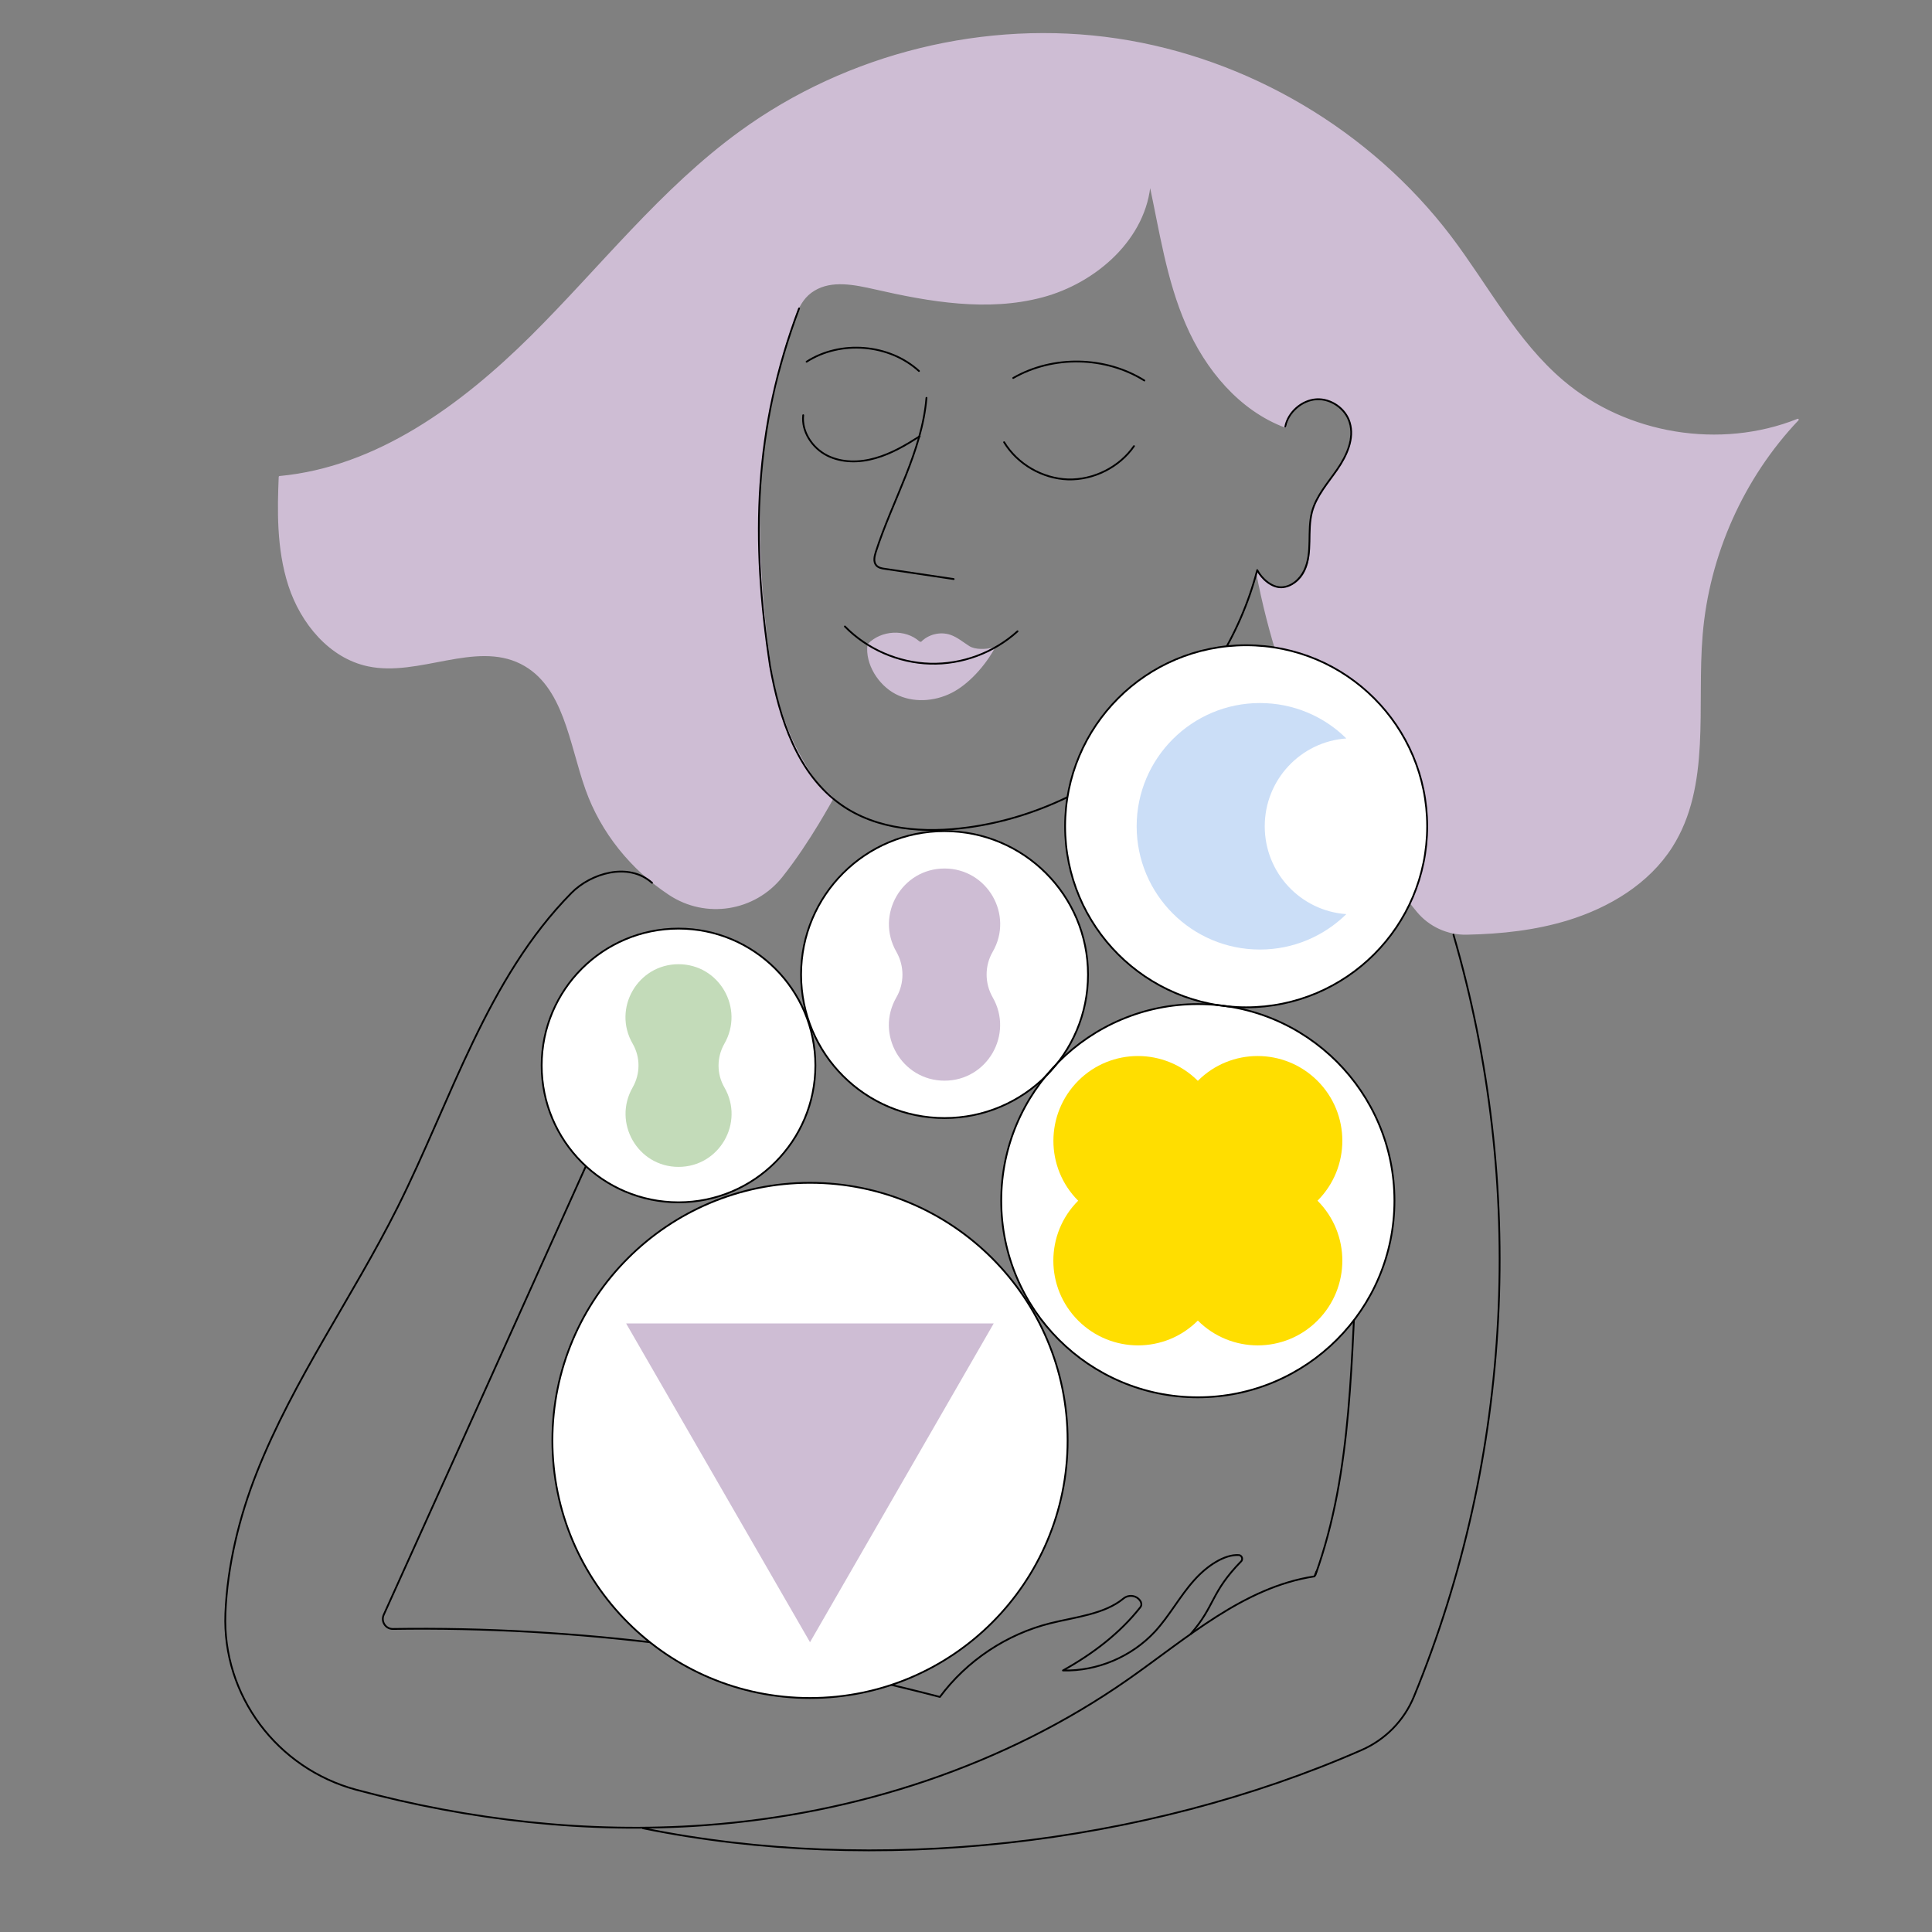
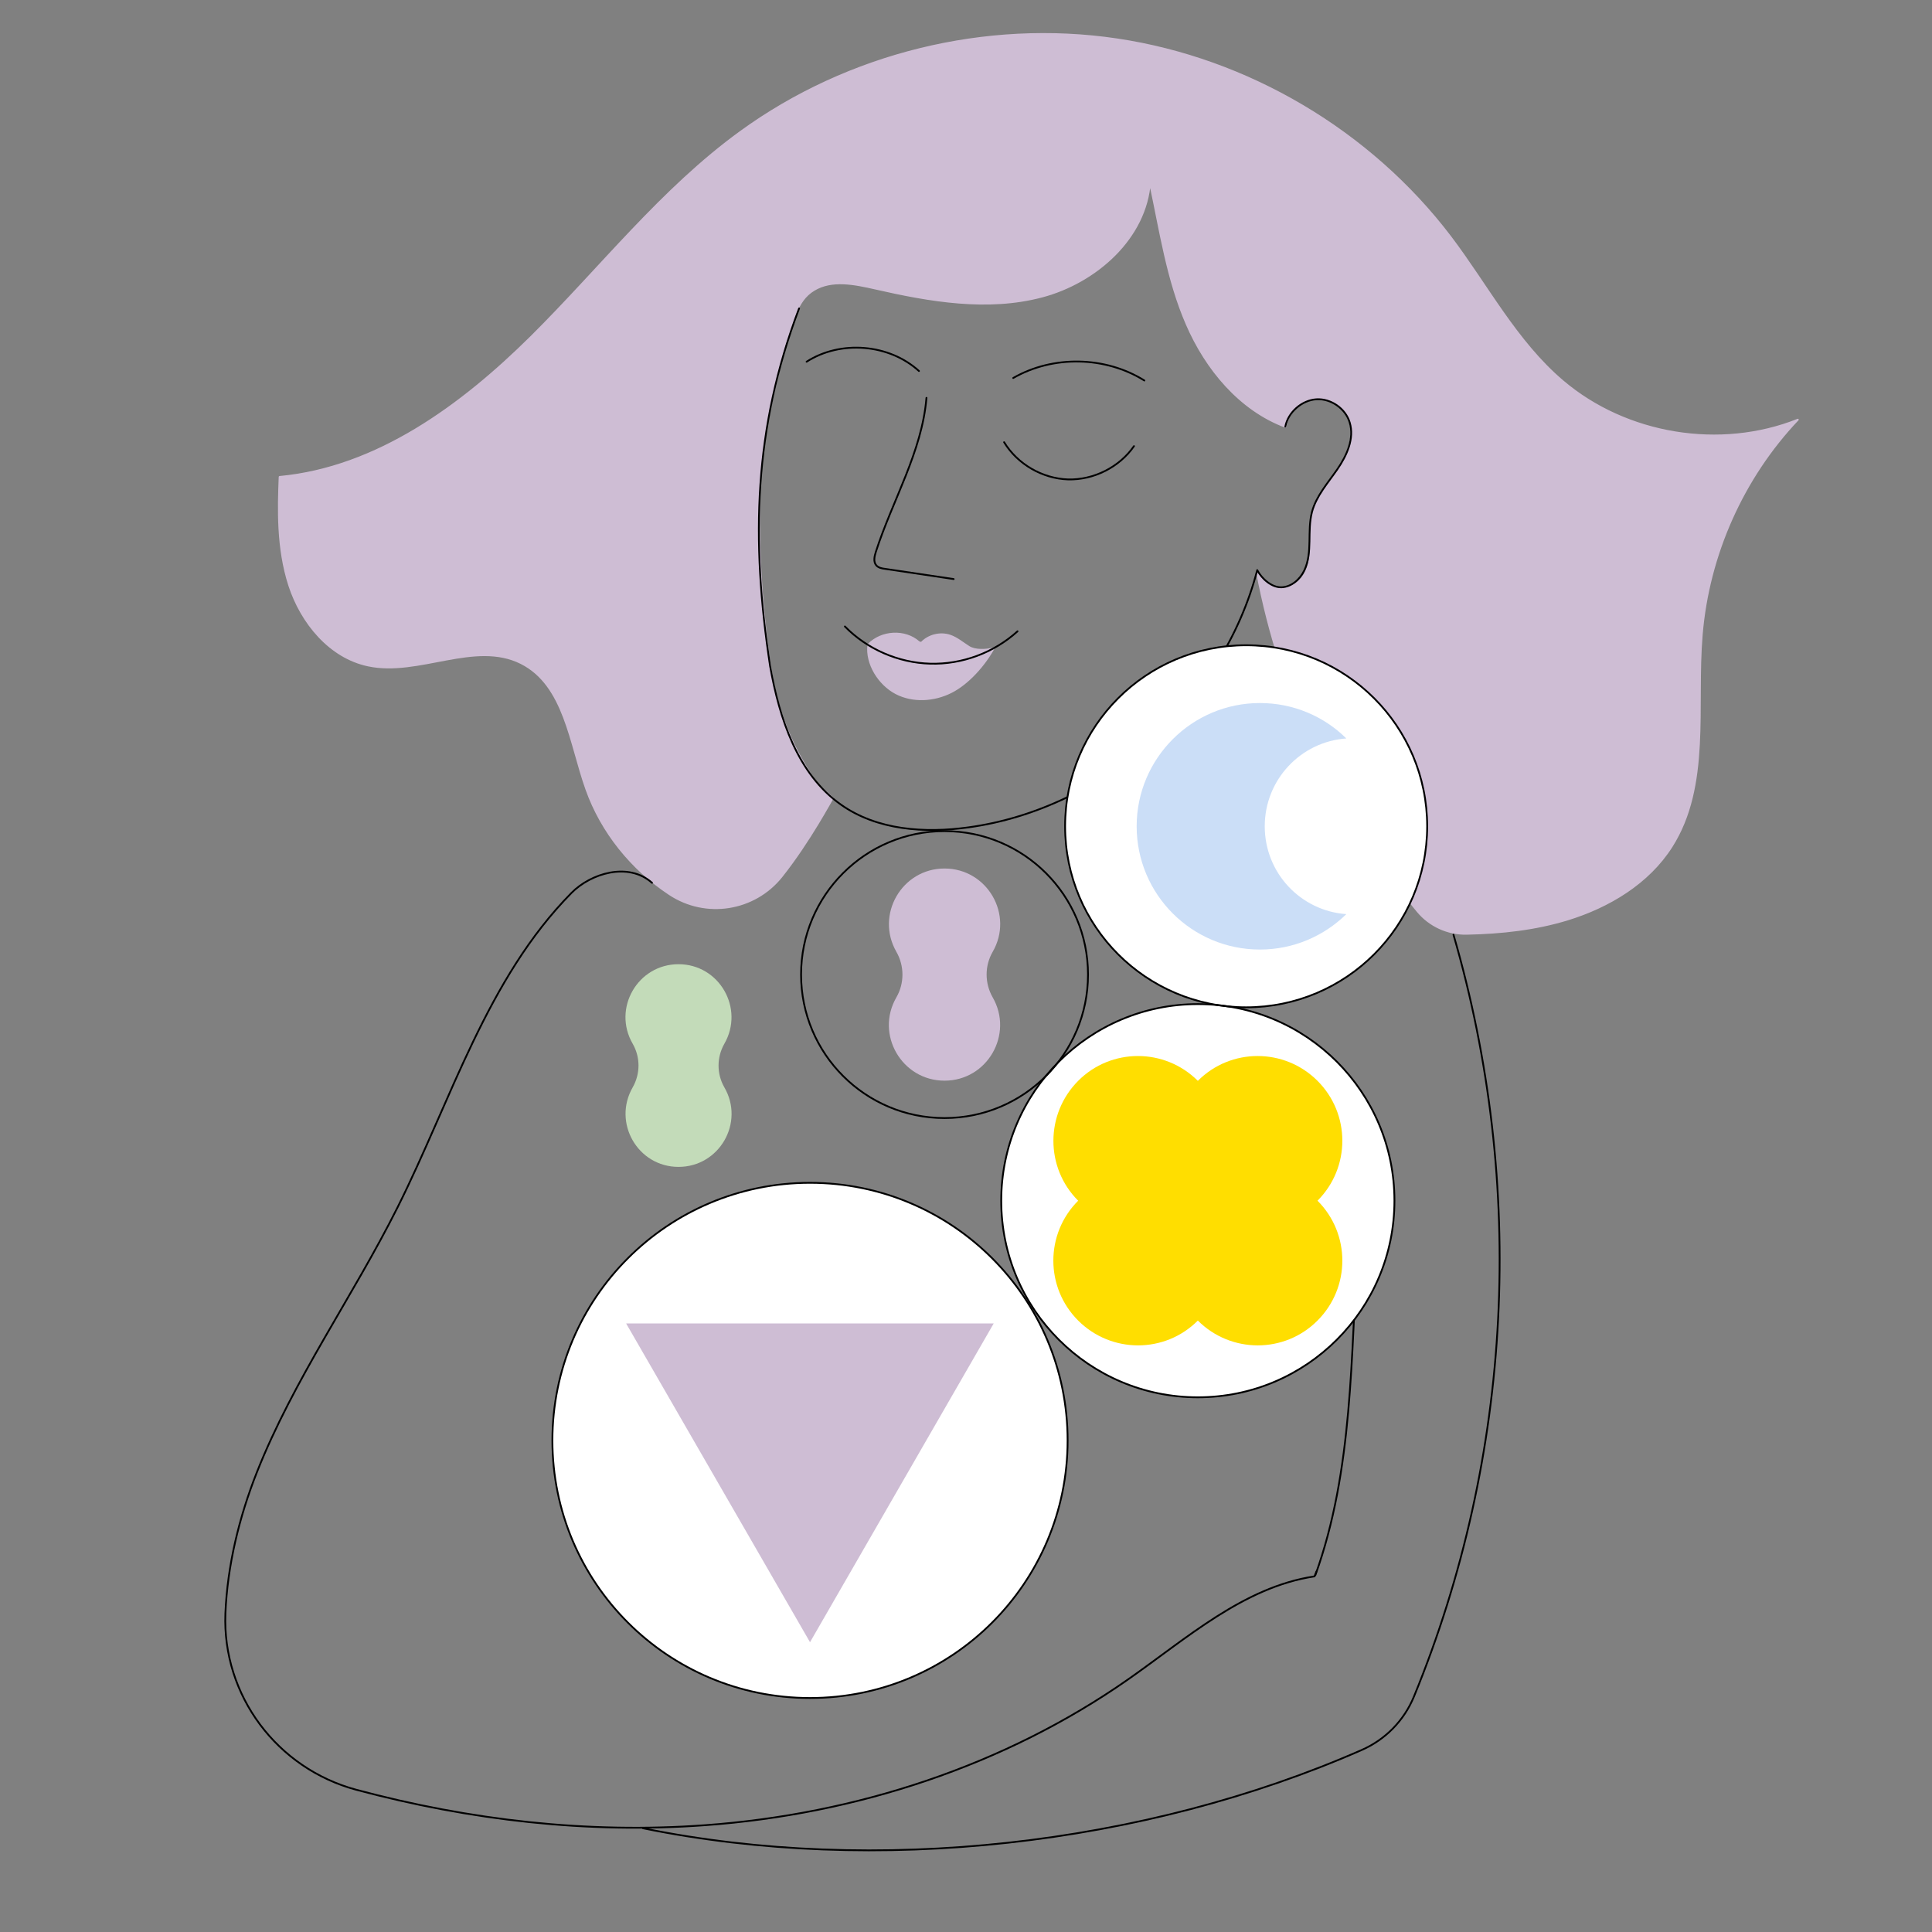
<svg xmlns="http://www.w3.org/2000/svg" version="1.1" id="Layer_1" x="0px" y="0px" viewBox="0 0 1080 1080" style="enable-background:new 0 0 1080 1080;" xml:space="preserve">
  <rect x="0" y="0" width="1080" height="1080" fill="#808080" stroke="none" />
  <style type="text/css">
	.st0{fill:#CEBDD4;stroke:#CEBDD4;stroke-linecap:round;stroke-linejoin:round;stroke-miterlimit:10;}
	.st1{fill:none;stroke:#000000;stroke-linecap:round;stroke-linejoin:round;stroke-miterlimit:10;}
	.st2{fill:#FFFFFF;}
	.st3{fill:#C3DBB9;}
	.st4{fill:#FFDE00;}
	.st5{fill:#CEBDD4;}
	.st6{fill:#FFFFFF;stroke:#000000;stroke-miterlimit:10;}
	.st7{fill:#CBDEF7;}
</style>
  <path class="st0" d="M436.9,490c-15.2,19-42.3,23.3-62.6,9.9c-21.2-14-38-34.7-46.5-58.6c-9.2-25.7-12.1-58.3-36.5-70.6  c-25.9-13-57.2,7.3-85.5,1.3c-21.4-4.5-37.3-23.8-44.1-44.7c-6.8-20.9-6.1-43.3-5.4-60.7c54.5-5.1,101.7-39.8,140.6-78.3  c38.9-38.6,72.9-82.6,117.2-114.7C474,30.1,551.2,11.1,624.4,22C697.6,32.9,766,73.4,810.8,132.4c20.6,27.2,36.7,58.5,62.7,80.6  c35.6,30.3,88.2,38.9,131.5,21.6c-30.8,32.5-50,75.6-53.7,120.2c-3.4,40.3,4.8,84.4-16.9,118.5c-13,20.4-35,33.6-58.1,40.7  c-18,5.5-36.8,7.6-56.5,8c-10.6,0.2-20.7-4.5-27.4-12.6c-45.3-54.7-76.4-118.8-89.8-189.9c4,8,12.8,11.6,20.7,7.4  c6.2-3.3,8.8-10.9,9.3-18c0.4-7-0.6-14.2,0.9-21.1c2.1-9.5,8.8-17.2,14.3-25.3c5.4-8.1,9.8-18.2,6.6-27.4  c-2.8-7.8-11.3-13.1-19.6-12.1c-8.2,1-15.2,8.2-16.2,15.6c-25.5-9.5-44.4-32.3-55.2-57.3c-10.9-25-14.8-52.4-20.5-78.8h0.4l-0.5-0.9  c-2.1,31.4-30.1,56.2-60.4,64.2c-30.3,8-62.5,2.5-93.1-4.5c-11.5-2.6-24.3-5.3-34.3,0.8c-10.3,6.2-11.3,18.2-16.4,31  c-9.5,43.4-17.8,60.3-12.8,137.3c4,43,6,72,31,108l8.7,7.8C465.2,446.3,452.8,470,436.9,490z" />
  <path class="st1" d="M517.9,222.4c-2.5,30.2-19,57.2-28.3,86.1c-0.8,2.5-1.5,5.6,0.3,7.6c1.2,1.3,3.1,1.7,4.9,1.9  c12.7,1.9,25.5,3.8,38.3,5.7" />
-   <path class="st1" d="M449,232.1c-1,9.2,5.1,18.3,13.3,22.5c8.3,4.2,18.2,4.1,27.1,1.5c8.9-2.5,17-7.3,24.7-12.2" />
  <path class="st1" d="M561.3,247.2c7.5,12.3,21.4,20.3,35.7,20.8c14.3,0.4,28.7-6.8,36.9-18.6" />
  <path class="st1" d="M566.4,211.3c22.3-12.8,51.5-12.2,73.3,1.4" />
  <path class="st1" d="M513.7,207.4c-16.7-15.2-43.8-17.4-62.8-5.2" />
  <path class="st0" d="M485.5,360.3c7.2-7.5,20.3-8.3,28.1-1.4c0.4,0.2,0.7,0.4,1.5,0.4c4-4.2,10.4-5.8,15.9-4  c3.9,1.3,7.1,4.1,10.6,6.3c3.5,2.2,9.5,1.9,13.8,0.9c-5.2,9.4-14.2,19.6-23.7,24.4c-9.5,4.8-21.4,5.6-30.9,0.6  c-9.5-5-16.7-16.5-15.4-27" />
  <path class="st1" d="M718.5,238.5c1.5-8,9.2-14.8,17.4-15.3c8.1-0.5,16.3,5.2,18.6,13c2.7,8.9-1.6,18.4-6.9,26.1  c-5.3,7.7-11.8,14.9-14.2,23.9c-1.4,5.4-1.3,11-1.4,16.5c-0.1,5.5-0.5,11.2-2.9,16.2c-2.4,5-7.2,9.2-12.7,9.4  c-5.5,0.2-11.1-4.8-13.6-9.6c-19.2,74-85.8,133.4-161.4,143.8c-24.5,3.4-51.1,1.6-71.3-12.7c-24.3-17.1-34.4-48.1-39.6-77.4  c-10.8-71-9.1-133.1,16.2-200" />
  <path class="st1" d="M364.5,493.5c-13.3-11.8-34.2-5.3-45,5.6c-47.3,47.9-67.1,115.5-97.2,175.7c-25.1,50.1-58.1,96.2-78.7,148.2  c-9.9,25-16.5,52.2-17.6,78.9c-1.8,45.9,28.9,86.7,73.2,98.6c63.4,17,129.4,24.6,194.9,19.8c84.1-6.1,167.3-33.1,236.5-81.5  c32.9-23,64.6-51.6,104.2-57.6l1.1-2.7" />
-   <path class="st1" d="M665.5,913.5c14-16,11-23,28.5-40.9c0.9-1.3,0.1-3.2-1.5-3.3c-8-0.5-17.9,6.1-24.9,14c-8.1,9-13.8,19.9-22,28.8  c-13.1,14.1-32.3,22.2-51.4,21.7c16.9-9.4,32-21,43.3-35.4c0.6-0.8,0.7-1.8,0.3-2.7c0,0,0-0.1,0-0.1c-1.8-3.7-6.6-4.6-9.8-2  c-10.7,8.8-26.8,10.3-40.8,13.8c-24.5,6.1-46.7,20.9-61.8,41.2c-99-25.8-202.5-39.6-305.7-38c-4.1,0.1-6.9-4.2-5.2-7.9  c47.4-104.7,95.1-211.2,143.6-318.8c4.1-7.2,7.3-14.9,9.6-22.9" />
  <path class="st1" d="M735.3,880.5c21.2-58.8,19.8-122.8,23.7-185.1" />
  <path class="st1" d="M812.5,522.5c40.7,139.9,33.2,291.2-22.1,425.9c-5.5,13.4-16,24.1-29.3,29.9c-121.7,53.4-271.7,70.2-401.7,43.7" />
  <path class="st1" d="M472.3,350.2c12.4,12.7,29.9,20.3,47.7,20.8c17.8,0.5,35.6-6.1,48.8-18.1" />
-   <path class="st2" d="M379.3,672.2c42.2,0,76.5-34.3,76.5-76.6c0-42.3-34.2-76.6-76.5-76.6s-76.5,34.3-76.5,76.6  C302.8,637.9,337,672.2,379.3,672.2z" />
  <path class="st3" d="M379.3,539c-22.8,0-37.1,24.7-25.6,44.5c4.3,7.5,4.3,16.7,0,24.3c-11.4,19.8,2.8,44.5,25.6,44.5  c22.8,0,37.1-24.7,25.6-44.5c-4.3-7.5-4.3-16.7,0-24.3C416.3,563.7,402.1,539,379.3,539z" />
  <path class="st2" d="M669.6,781.1c60.6,0,109.8-49.2,109.8-109.9s-49.1-109.9-109.8-109.9c-60.6,0-109.8,49.2-109.8,109.9  S609,781.1,669.6,781.1z" />
  <path class="st4" d="M736.5,604.2c-18.5-18.5-48.5-18.5-66.9,0c-18.5-18.5-48.5-18.5-66.9,0s-18.5,48.5,0,67  c-18.5,18.5-18.5,48.5,0,67s48.5,18.5,66.9,0c18.5,18.5,48.5,18.5,66.9,0c18.5-18.5,18.5-48.5,0-67C755,652.7,755,622.7,736.5,604.2  z" />
  <path class="st2" d="M452.8,949.2c79.5,0,143.9-64.5,143.9-144.1c0-79.6-64.4-144.1-143.9-144.1c-79.5,0-143.9,64.5-143.9,144.1  C308.9,884.7,373.3,949.2,452.8,949.2z" />
  <path class="st5" d="M452.8,918l102.7-178.2H350L452.8,918z" />
  <path d="M696.6,563.3c-55.8,0-101.2-45.5-101.2-101.4s45.4-101.4,101.2-101.4c55.8,0,101.2,45.5,101.2,101.4  S752.4,563.3,696.6,563.3z M696.6,361.6c-55.3,0-100.2,45-100.2,100.4s45,100.4,100.2,100.4c55.3,0,100.2-45,100.2-100.4  S751.9,361.6,696.6,361.6z" />
-   <path class="st2" d="M528,625c44.2,0,80.1-35.9,80.1-80.2c0-44.3-35.9-80.2-80.1-80.2c-44.2,0-80.1,35.9-80.1,80.2  C447.9,589.1,483.8,625,528,625z" />
  <path class="st5" d="M528,485.5c-23.9,0-38.8,25.9-26.9,46.6c4.5,7.9,4.5,17.6,0,25.4c-12,20.7,3,46.6,26.9,46.6  c23.9,0,38.8-25.9,26.9-46.6c-4.5-7.9-4.5-17.6,0-25.4C566.9,511.4,551.9,485.5,528,485.5z" />
-   <circle class="st1" cx="379.3" cy="595.6" r="76.5" />
  <circle class="st1" cx="528" cy="544.8" r="80.2" />
  <circle class="st6" cx="696.6" cy="461.9" r="101.2" />
  <path class="st7" d="M707,461.9c0-26,20.1-47.3,45.6-49.1c-12.4-12.3-29.5-19.8-48.3-19.8c-38,0-68.9,30.9-68.9,68.9  s30.8,68.9,68.9,68.9c18.8,0,35.9-7.6,48.3-19.8C727.1,509.2,707,488,707,461.9z" />
  <circle class="st1" cx="669.6" cy="671.2" r="109.9" />
  <circle class="st1" cx="452.8" cy="805.2" r="144" />
</svg>